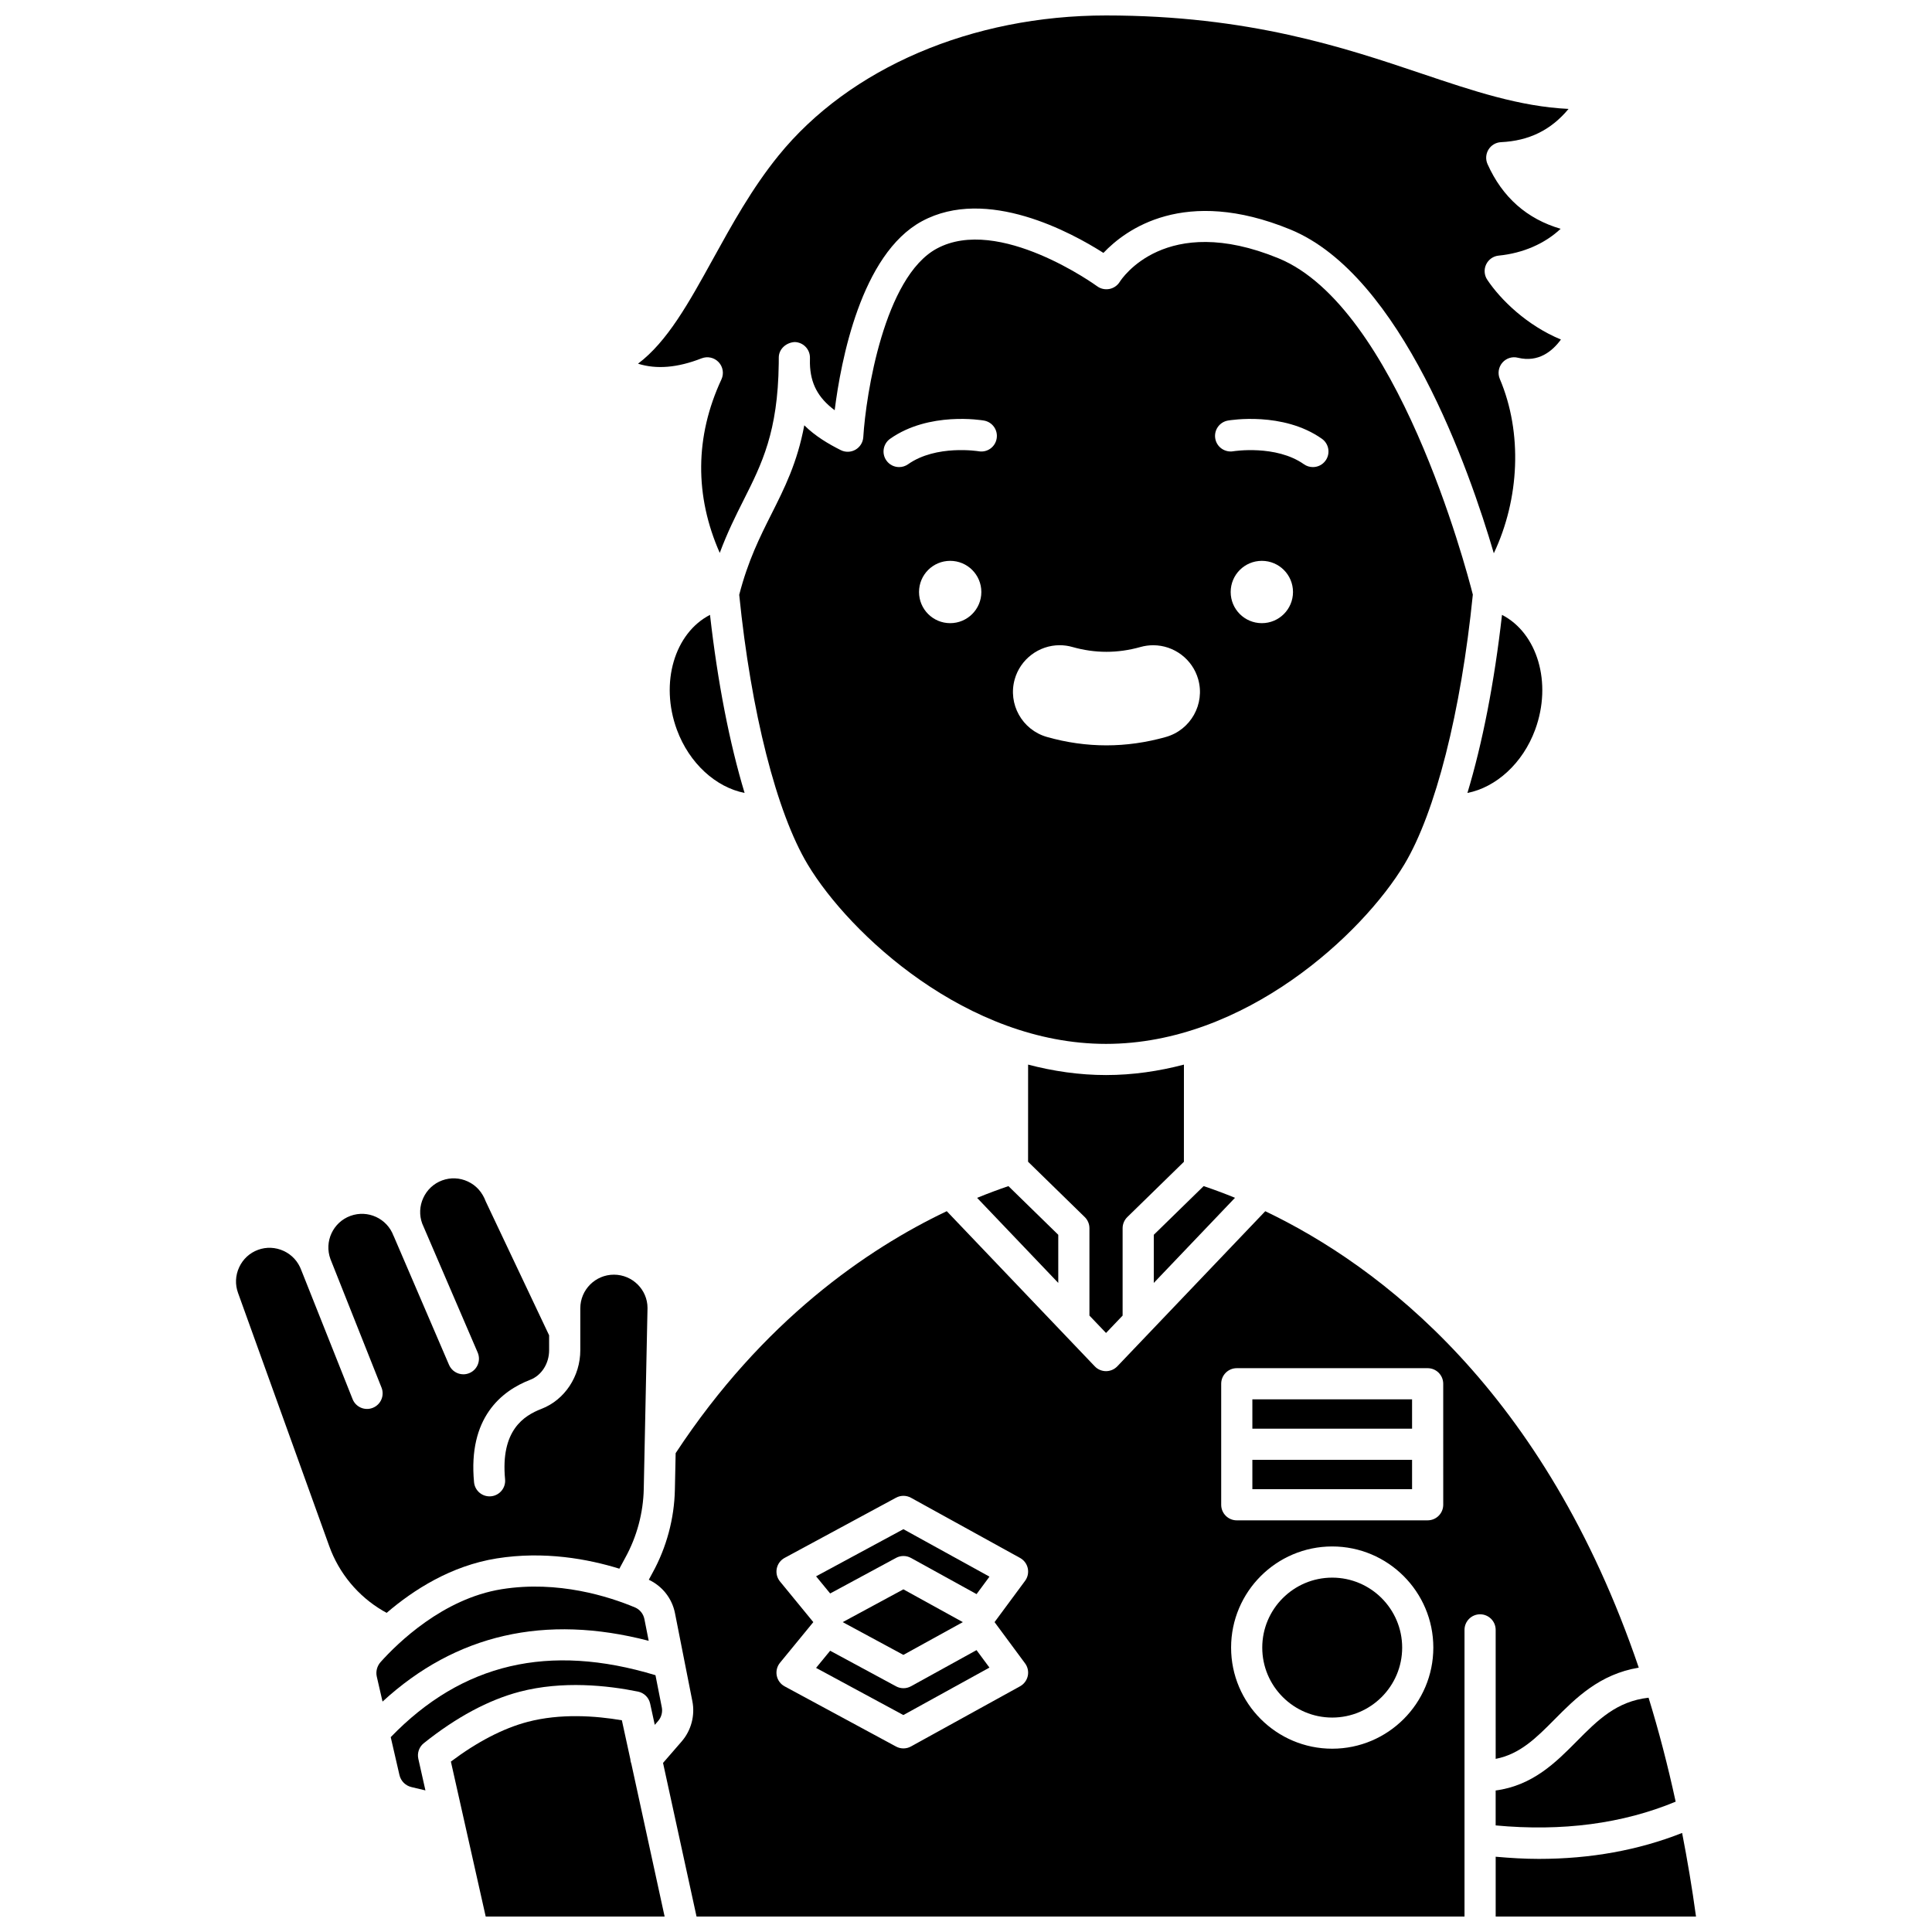
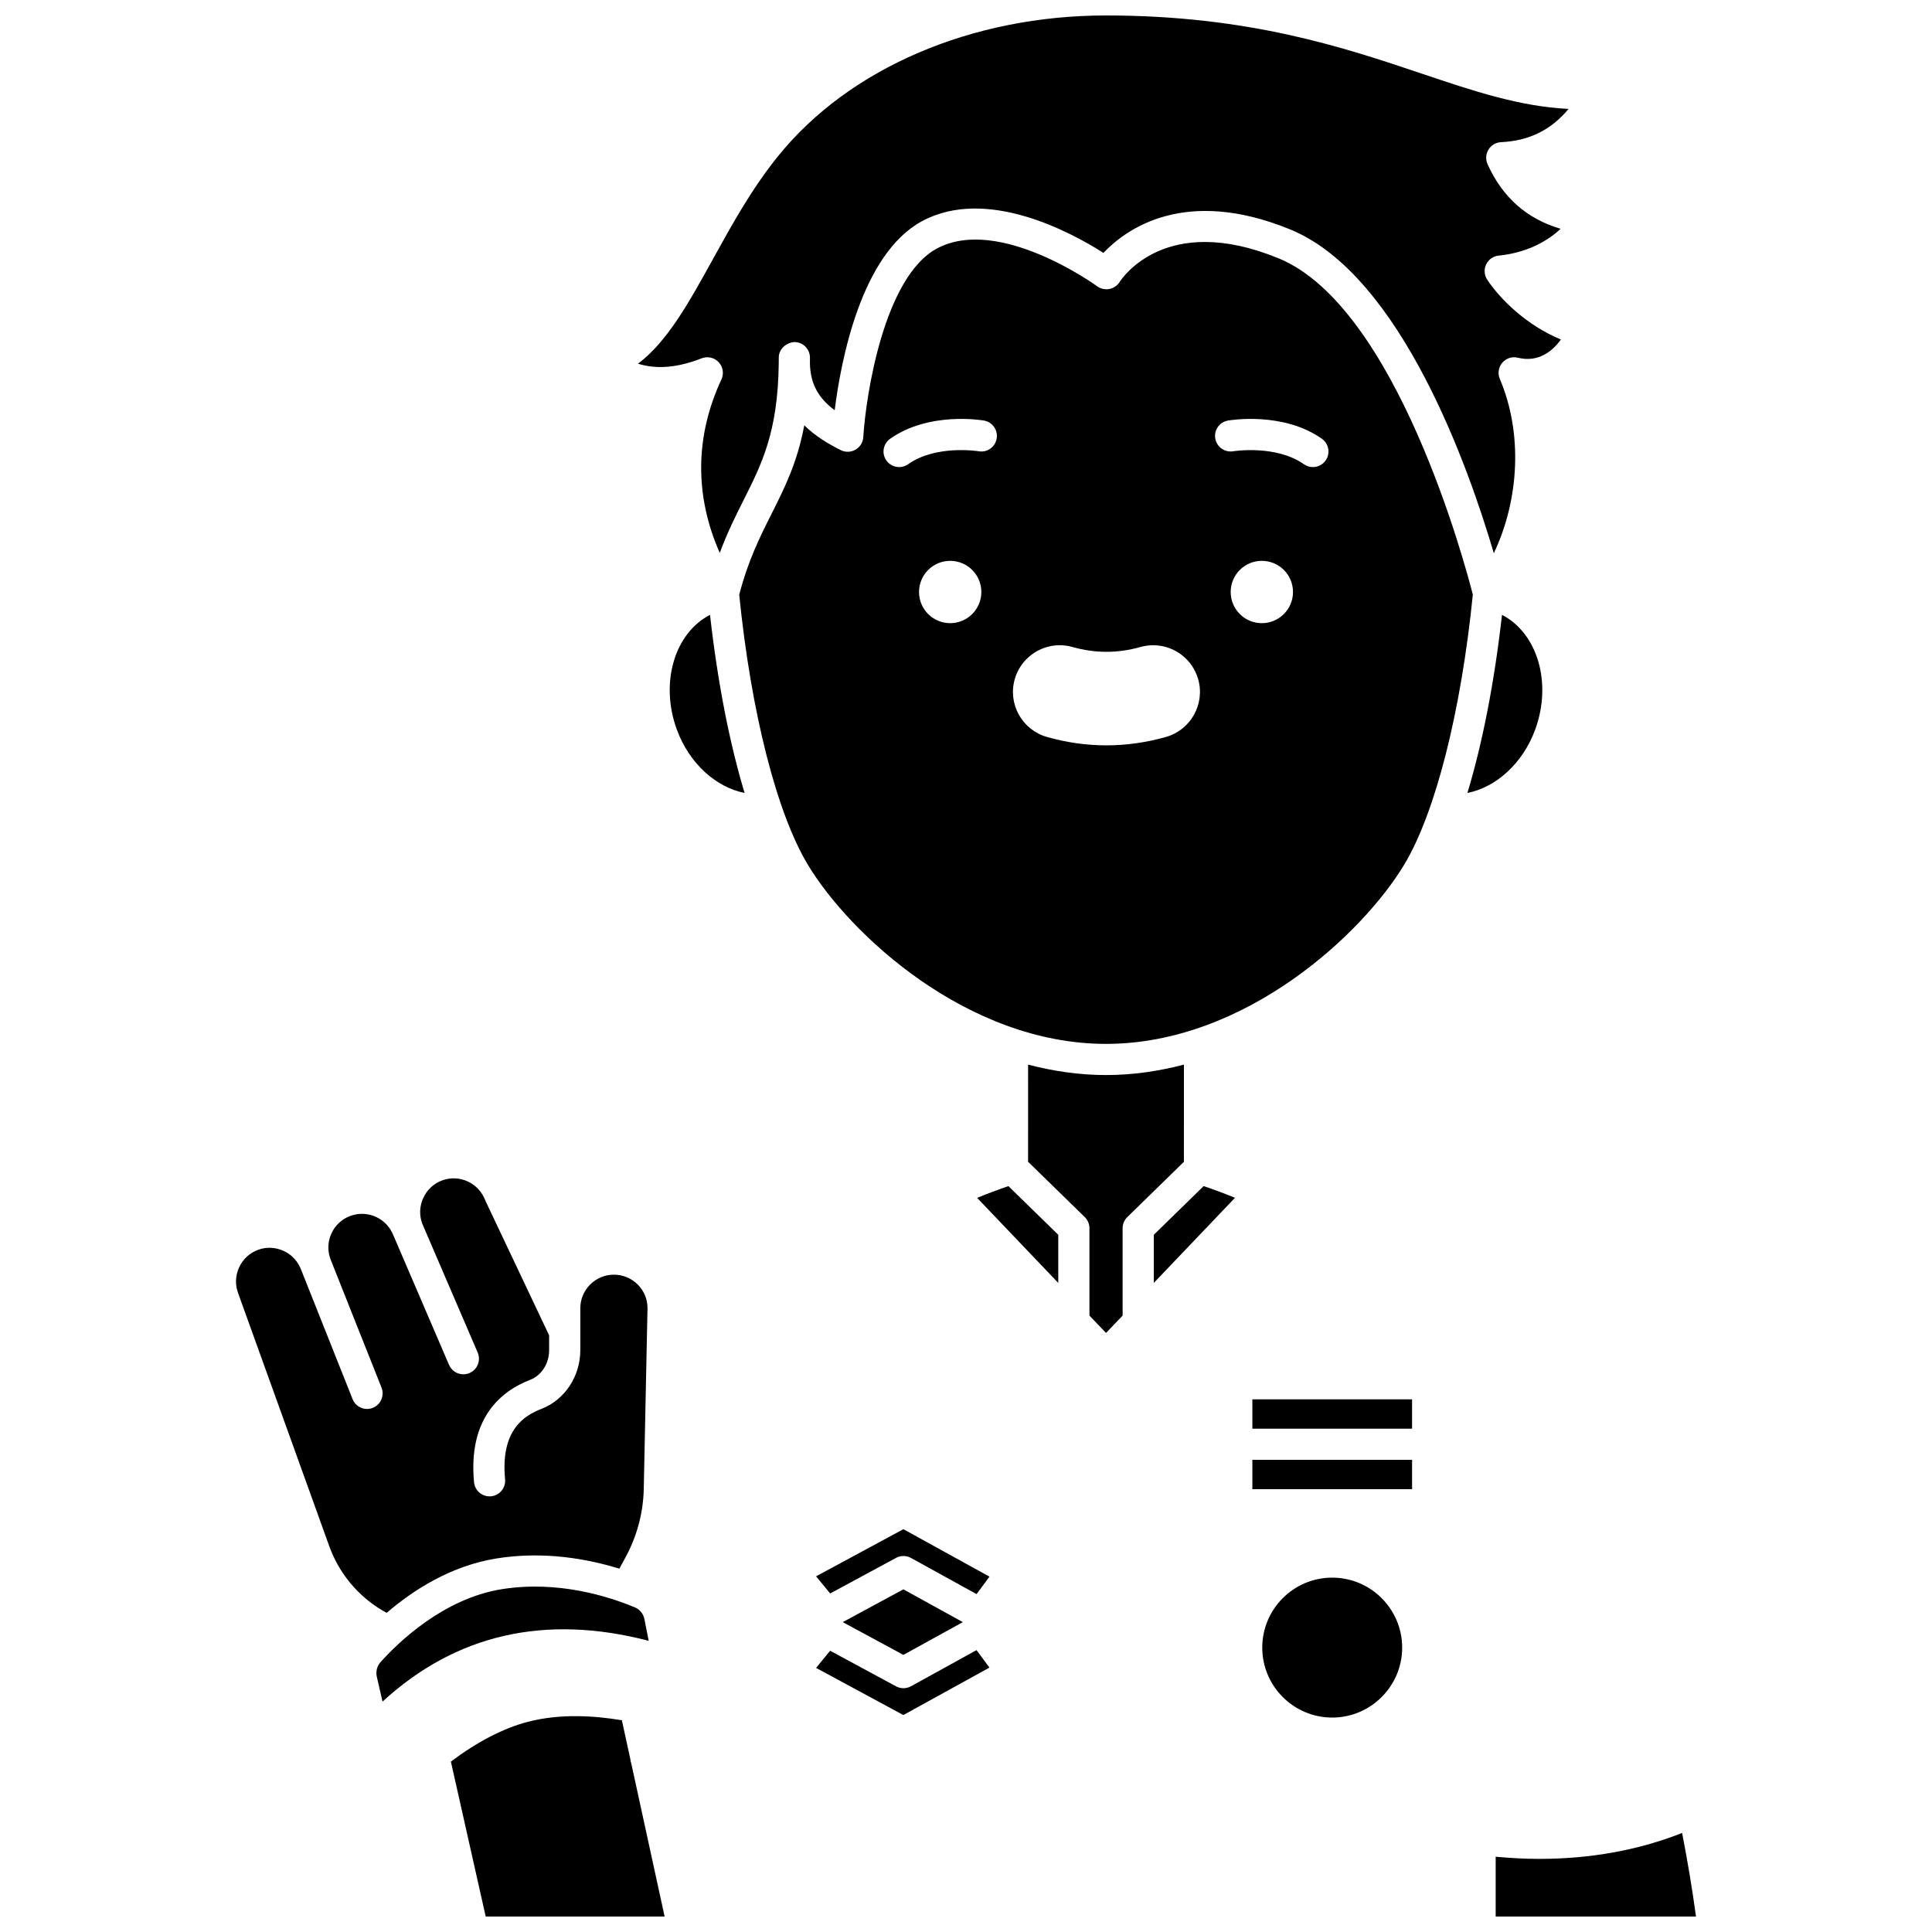
<svg xmlns="http://www.w3.org/2000/svg" width="800px" height="800px" version="1.1" viewBox="144 144 512 512">
  <defs>
    <clipPath id="d">
      <path d="m263 598h58v53.902h-58z" />
    </clipPath>
    <clipPath id="c">
      <path d="m315 464h264v187.9h-264z" />
    </clipPath>
    <clipPath id="b">
      <path d="m540 629h54v22.902h-54z" />
    </clipPath>
    <clipPath id="a">
      <path d="m313 148.09h247v142.91h-247z" />
    </clipPath>
  </defs>
  <path d="m246.47 571.42c7.098-6.078 17.047-12.484 29.176-14.426 12.609-2.012 24.227 0.168 32.492 2.723l1.562-2.894c3.082-5.59 4.769-11.891 4.902-18.234l0.996-47.969c0-4.824-3.996-8.82-8.906-8.82s-8.906 3.996-8.906 8.906v11.105c0 6.926-4.129 13.172-10.277 15.547-4.734 1.824-10.887 5.75-9.66 18.676 0.215 2.269-1.453 4.285-3.723 4.5-2.281 0.211-4.281-1.453-4.5-3.723-1.617-17.07 7.215-24.191 14.906-27.16 2.984-1.152 4.992-4.305 4.992-7.844l-0.004-3.938-16.77-35.422c-0.957-2.559-2.602-4.336-4.773-5.34-2.164-1.008-4.582-1.105-6.801-0.289-2.223 0.816-3.996 2.461-4.996 4.629-1.004 2.168-1.105 4.59-0.293 6.805l14.703 34.188c0.898 2.098-0.07 4.527-2.164 5.426-0.531 0.227-1.086 0.34-1.633 0.34-1.602 0-3.121-0.938-3.797-2.5l-14.652-34.102c-0.012-0.031-0.043-0.055-0.055-0.09-1.695-4.613-6.816-6.981-11.434-5.289-4.613 1.695-6.984 6.82-5.289 11.434l13.539 34.07c0.844 2.117-0.195 4.523-2.312 5.359-2.117 0.855-4.523-0.195-5.359-2.312l-13.59-34.168c-0.855-2.32-2.5-4.094-4.668-5.098-2.168-1-4.59-1.105-6.805-0.289-2.223 0.816-3.996 2.461-4.996 4.629-1.004 2.168-1.105 4.582-0.289 6.801l24.172 67.109c2.578 7.156 7.606 13.223 14.164 17.078z" />
  <path d="m315.91 578.83-1.133-5.738c-0.277-1.406-1.219-2.574-2.516-3.113-6.758-2.832-20.328-7.227-35.312-4.824-15.578 2.496-27.625 14.328-32.082 19.301-0.945 1.059-1.324 2.5-1.016 3.859l1.523 6.625c19.406-17.836 43.074-23.258 70.535-16.109z" />
-   <path d="m256.31 605.96c8.598-6.871 17.137-11.457 25.383-13.625 11.395-2.992 23.355-1.676 31.387-0.043 1.605 0.328 2.863 1.57 3.211 3.168l1.23 5.648 0.895-1.031c0.859-0.992 1.223-2.356 0.965-3.637l-1.676-8.496c-28.234-8.551-51.23-3.168-70.16 16.418l2.309 10.027c0.367 1.598 1.59 2.832 3.188 3.207l3.699 0.879-1.883-8.383c-0.344-1.543 0.219-3.148 1.453-4.133z" />
  <g clip-path="url(#d)">
    <path d="m311.06 610.26-2.258-10.367c-6.996-1.195-16.301-1.863-25.008 0.43-6.402 1.68-13.379 5.301-20.305 10.516l9.227 41.066h47.414l-8.809-40.445c-0.133-0.391-0.246-0.789-0.262-1.199z" />
  </g>
  <path d="m462.98 458.33-13.215 12.906v12.754l21.523-22.562c-2.981-1.219-5.746-2.231-8.309-3.098z" />
  <path d="m385.42 590.88c-1.23 0.68-2.727 0.684-3.957 0.016l-17.465-9.434-3.731 4.547 23.133 12.496 22.812-12.578-3.422-4.629z" />
  <path d="m402.94 461.44 21.512 22.547v-12.754l-13.211-12.902c-2.547 0.867-5.316 1.898-8.301 3.109z" />
  <path d="m323.38 337.38c3.293 8.945 10.359 15.262 17.945 16.758-3.981-13.168-7.141-29.285-9.164-47.195-9.367 4.82-13.352 18-8.781 30.438z" />
  <path d="m550.83 337.38c4.57-12.434 0.586-25.613-8.785-30.434-2.023 17.91-5.184 34.027-9.164 47.195 7.578-1.492 14.66-7.82 17.949-16.762z" />
  <path d="m516.16 373.09c8.254-13.762 15.027-40.457 18.156-71.512-1.863-7.328-20.133-76.262-51.504-89.129-29.992-12.309-41.598 5.492-42.078 6.258-0.605 0.969-1.602 1.656-2.731 1.875-1.133 0.215-2.305-0.031-3.231-0.711-0.262-0.191-26.09-18.883-42.535-9.98-13.887 7.523-18.758 38.613-19.457 49.957-0.086 1.383-0.859 2.629-2.062 3.324-1.203 0.695-2.664 0.734-3.906 0.117-3.281-1.645-6.762-3.703-9.668-6.578-1.863 9.934-5.231 16.621-8.727 23.566-3.039 6.043-6.18 12.305-8.516 21.352 3.129 31.035 9.902 57.719 18.152 71.473 11.035 18.379 42.246 47.539 79.051 47.539 36.809 0 68.02-29.16 79.055-47.551zm-120.35-63.945c-4.562 0-8.258-3.695-8.258-8.258s3.695-8.258 8.258-8.258 8.258 3.695 8.258 8.258-3.699 8.258-8.258 8.258zm7.547-45.555c-0.105-0.012-11.238-1.824-18.703 3.438-0.723 0.512-1.551 0.754-2.375 0.754-1.297 0-2.578-0.605-3.379-1.75-1.312-1.863-0.867-4.438 1-5.754 10.301-7.262 24.277-4.926 24.867-4.824 2.246 0.391 3.75 2.531 3.356 4.777-0.387 2.246-2.508 3.758-4.766 3.359zm49.621 75.715c-5.207 1.473-10.512 2.223-15.762 2.223-5.258 0-10.562-0.746-15.766-2.227-6.57-1.863-10.402-8.723-8.539-15.293 1.5-5.312 6.402-9.02 11.918-9.02 1.145 0 2.289 0.16 3.391 0.477 2.984 0.848 6.008 1.273 9 1.273 2.992 0 6.023-0.43 9.023-1.277 1.094-0.309 2.223-0.465 3.367-0.465 5.535 0 10.434 3.711 11.93 9.031 1.848 6.566-1.992 13.418-8.562 15.277zm25.422-30.16c-4.562 0-8.258-3.695-8.258-8.258s3.695-8.258 8.258-8.258 8.258 3.695 8.258 8.258-3.699 8.258-8.258 8.258zm16.906-43.113c-0.805 1.145-2.082 1.75-3.379 1.75-0.82 0-1.652-0.242-2.375-0.754-7.422-5.227-18.609-3.461-18.715-3.438-2.258 0.371-4.387-1.113-4.777-3.363-0.391-2.246 1.113-4.387 3.363-4.777 0.594-0.098 14.59-2.434 24.887 4.824 1.863 1.312 2.312 3.891 0.996 5.758z" />
  <path d="m360.27 561.74 3.731 4.547 17.465-9.434c0.609-0.332 1.289-0.496 1.961-0.496 0.691 0 1.375 0.172 1.996 0.516l17.375 9.582 3.422-4.629-22.812-12.578z" />
-   <path d="m561.81 605.5c-5.477 5.535-11.617 11.691-21.445 12.996v9.258c17.637 1.652 33.648-0.457 47.703-6.293-2.113-9.727-4.512-18.914-7.18-27.551-8.5 0.965-13.461 5.91-19.078 11.59z" />
  <path d="m475.89 514.84h42.324v7.777h-42.324z" />
  <g clip-path="url(#c)">
-     <path d="m540.37 610.12c6.43-1.25 10.742-5.543 15.574-10.426 5.644-5.703 11.969-12.02 22.344-13.75-24.961-73.434-68.57-106.43-98.98-120.96l-39.211 41.105c-0.781 0.816-1.859 1.281-2.988 1.281-1.133 0-2.211-0.461-2.988-1.281l-39.219-41.113c-21.098 10.043-48.742 28.992-71.848 64.125l-0.203 9.664c-0.16 7.676-2.199 15.293-5.906 22.02l-1.004 1.863c3.566 1.688 6.16 4.93 6.934 8.852l4.609 23.34c0.746 3.766-0.312 7.75-2.832 10.656l-4.941 5.695 8.879 40.711h203.52v-75.969c0-2.281 1.852-4.129 4.129-4.129 2.281 0 4.129 1.852 4.129 4.129zm-124-21.973c-0.258 1.164-1 2.16-2.039 2.734l-28.914 15.949c-0.621 0.344-1.305 0.516-1.996 0.516-0.676 0-1.352-0.164-1.961-0.496l-29.523-15.949c-1.086-0.586-1.852-1.629-2.09-2.836-0.238-1.211 0.078-2.461 0.859-3.414l8.832-10.773-8.832-10.773c-0.781-0.953-1.098-2.207-0.859-3.414 0.238-1.211 1.004-2.25 2.09-2.836l29.523-15.949c1.23-0.668 2.727-0.66 3.957 0.016l28.914 15.949c1.039 0.574 1.789 1.57 2.039 2.734 0.25 1.164-0.004 2.379-0.715 3.336l-8.086 10.934 8.09 10.938c0.707 0.957 0.969 2.168 0.711 3.336zm80.68 19.277c-14.777 0-26.797-12.02-26.797-26.797 0-14.781 12.02-26.801 26.797-26.801 14.777 0 26.797 12.02 26.797 26.801 0 14.777-12.02 26.797-26.797 26.797zm29.422-64.648c0 2.281-1.852 4.129-4.129 4.129l-50.586 0.004c-2.281 0-4.129-1.852-4.129-4.129v-32.07c0-2.281 1.852-4.129 4.129-4.129h50.582c2.281 0 4.129 1.852 4.129 4.129z" />
-   </g>
+     </g>
  <g clip-path="url(#b)">
    <path d="m589.78 629.75c-11.574 4.574-24.281 6.875-37.969 6.875-3.734 0-7.566-0.23-11.441-0.574v15.855h53.09c-1.047-7.695-2.301-15.039-3.68-22.156z" />
  </g>
  <path d="m497.05 562.09c-10.227 0-18.539 8.316-18.539 18.543 0 10.227 8.316 18.539 18.539 18.539 10.223 0 18.539-8.316 18.539-18.539 0-10.223-8.316-18.543-18.539-18.543z" />
  <g clip-path="url(#a)">
    <path d="m329.94 238.96c1.566-0.605 3.356-0.211 4.512 1.02 1.156 1.23 1.445 3.039 0.734 4.566-7.055 15.16-7.109 30.883-0.445 45.977 2.019-5.426 4.246-9.879 6.301-13.957 4.871-9.684 9.102-18.082 9.332-36.203-0.012-0.566-0.008-1.141 0.012-1.73 0.078-2.25 2.039-3.859 4.199-3.988 2.25 0.039 4.059 1.875 4.059 4.129 0 0.531-0.004 1.062-0.008 1.578 0.137 5.234 2.106 9.043 6.562 12.359 1.637-13.035 6.981-41.34 23.113-50.078 17.191-9.309 39.766 3.059 48.109 8.391 5.859-6.195 21.445-17.723 49.527-6.207 29.523 12.113 47.52 63.938 53.93 85.805 6.812-14.398 7.656-31.926 1.59-46.199-0.609-1.441-0.355-3.102 0.656-4.293 1.016-1.188 2.621-1.715 4.129-1.328 5.441 1.328 9.141-1.703 11.41-4.824-9.023-3.731-15.984-10.539-19.523-15.84-0.805-1.207-0.918-2.75-0.297-4.059 0.621-1.309 1.887-2.199 3.328-2.34 6.461-0.633 12.262-3.191 16.418-7.106-8.938-2.609-15.441-8.355-19.375-17.145-0.559-1.242-0.461-2.684 0.25-3.848 0.715-1.164 1.957-1.895 3.32-1.965 7.418-0.352 13.234-3.188 17.902-8.812-12.973-0.625-25.203-4.738-38.992-9.379-20.371-6.859-45.73-15.387-83.59-15.387-35.484 0-67.926 13.879-86.785 37.133-7.031 8.668-12.309 18.242-17.418 27.496-6.356 11.516-12.043 21.82-19.82 27.656 4.914 1.547 10.484 1.074 16.859-1.422z" />
  </g>
  <path d="m475.89 530.87h42.324v7.777h-42.324z" />
  <path d="m437.11 497.25 4.394-4.606v-23.148c0-1.113 0.449-2.176 1.242-2.953l15-14.648 0.008-25.762c-6.633 1.738-13.531 2.766-20.648 2.766-7.109 0-14.016-1.031-20.648-2.769l-0.008 25.742 15.02 14.664c0.793 0.777 1.242 1.84 1.242 2.953v23.152z" />
  <path d="m399.16 573.88-15.754-8.688-16.082 8.688 16.082 8.684z" />
</svg>